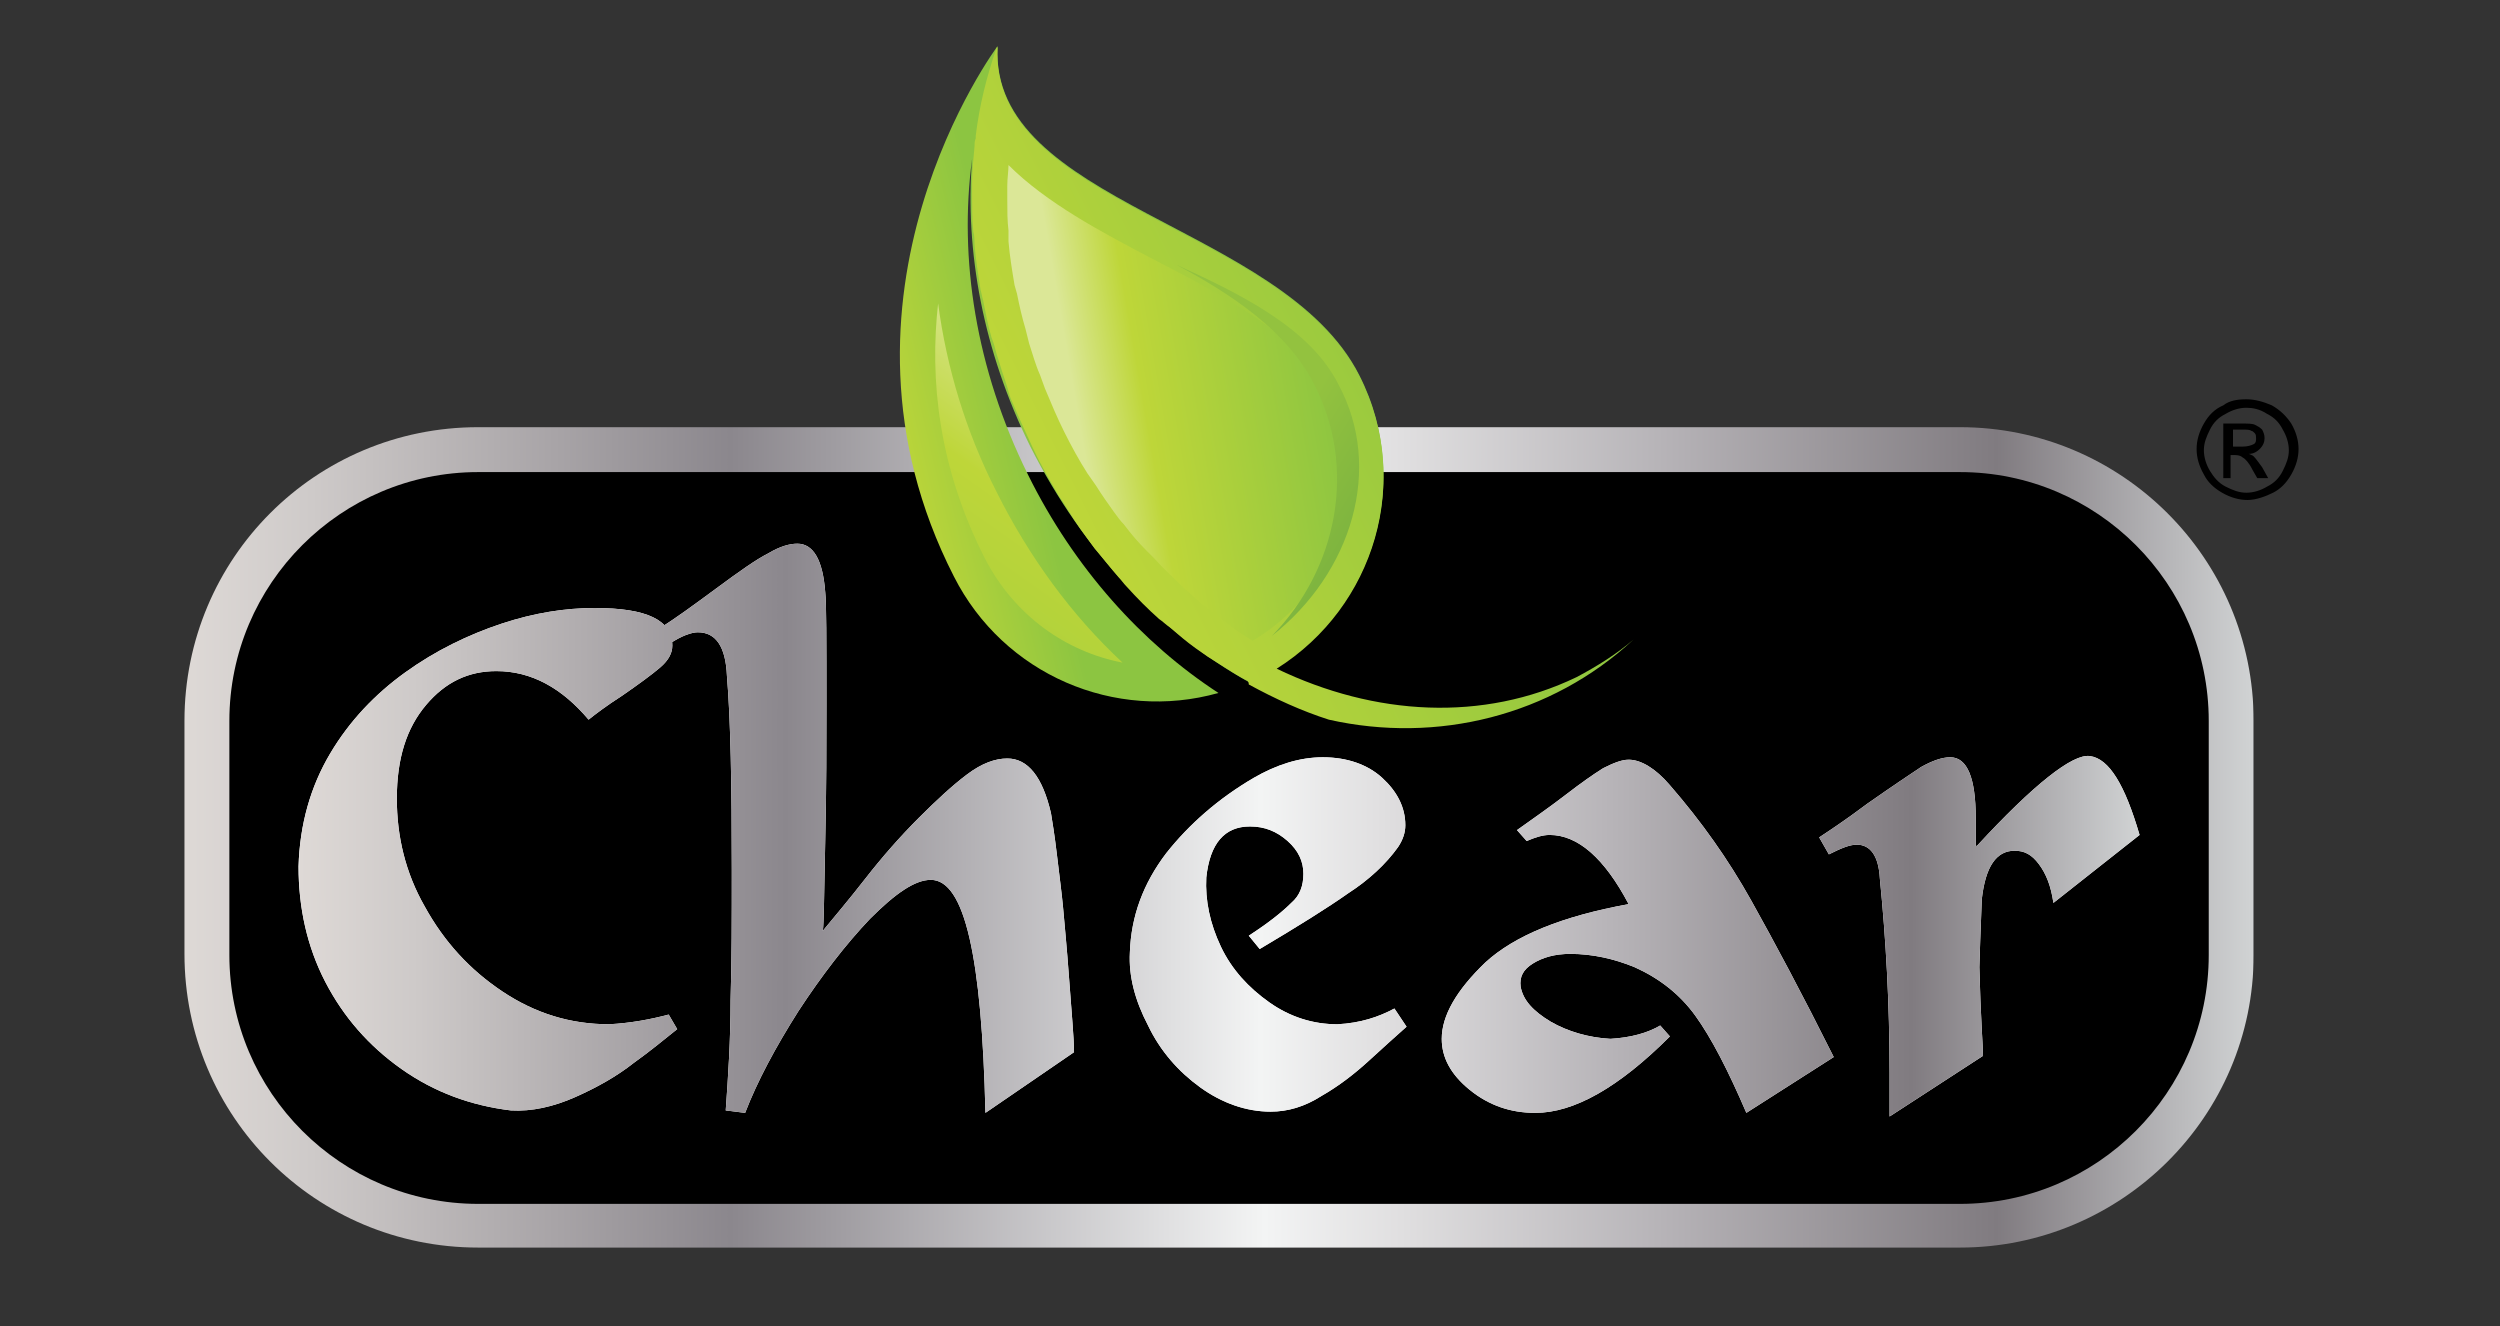
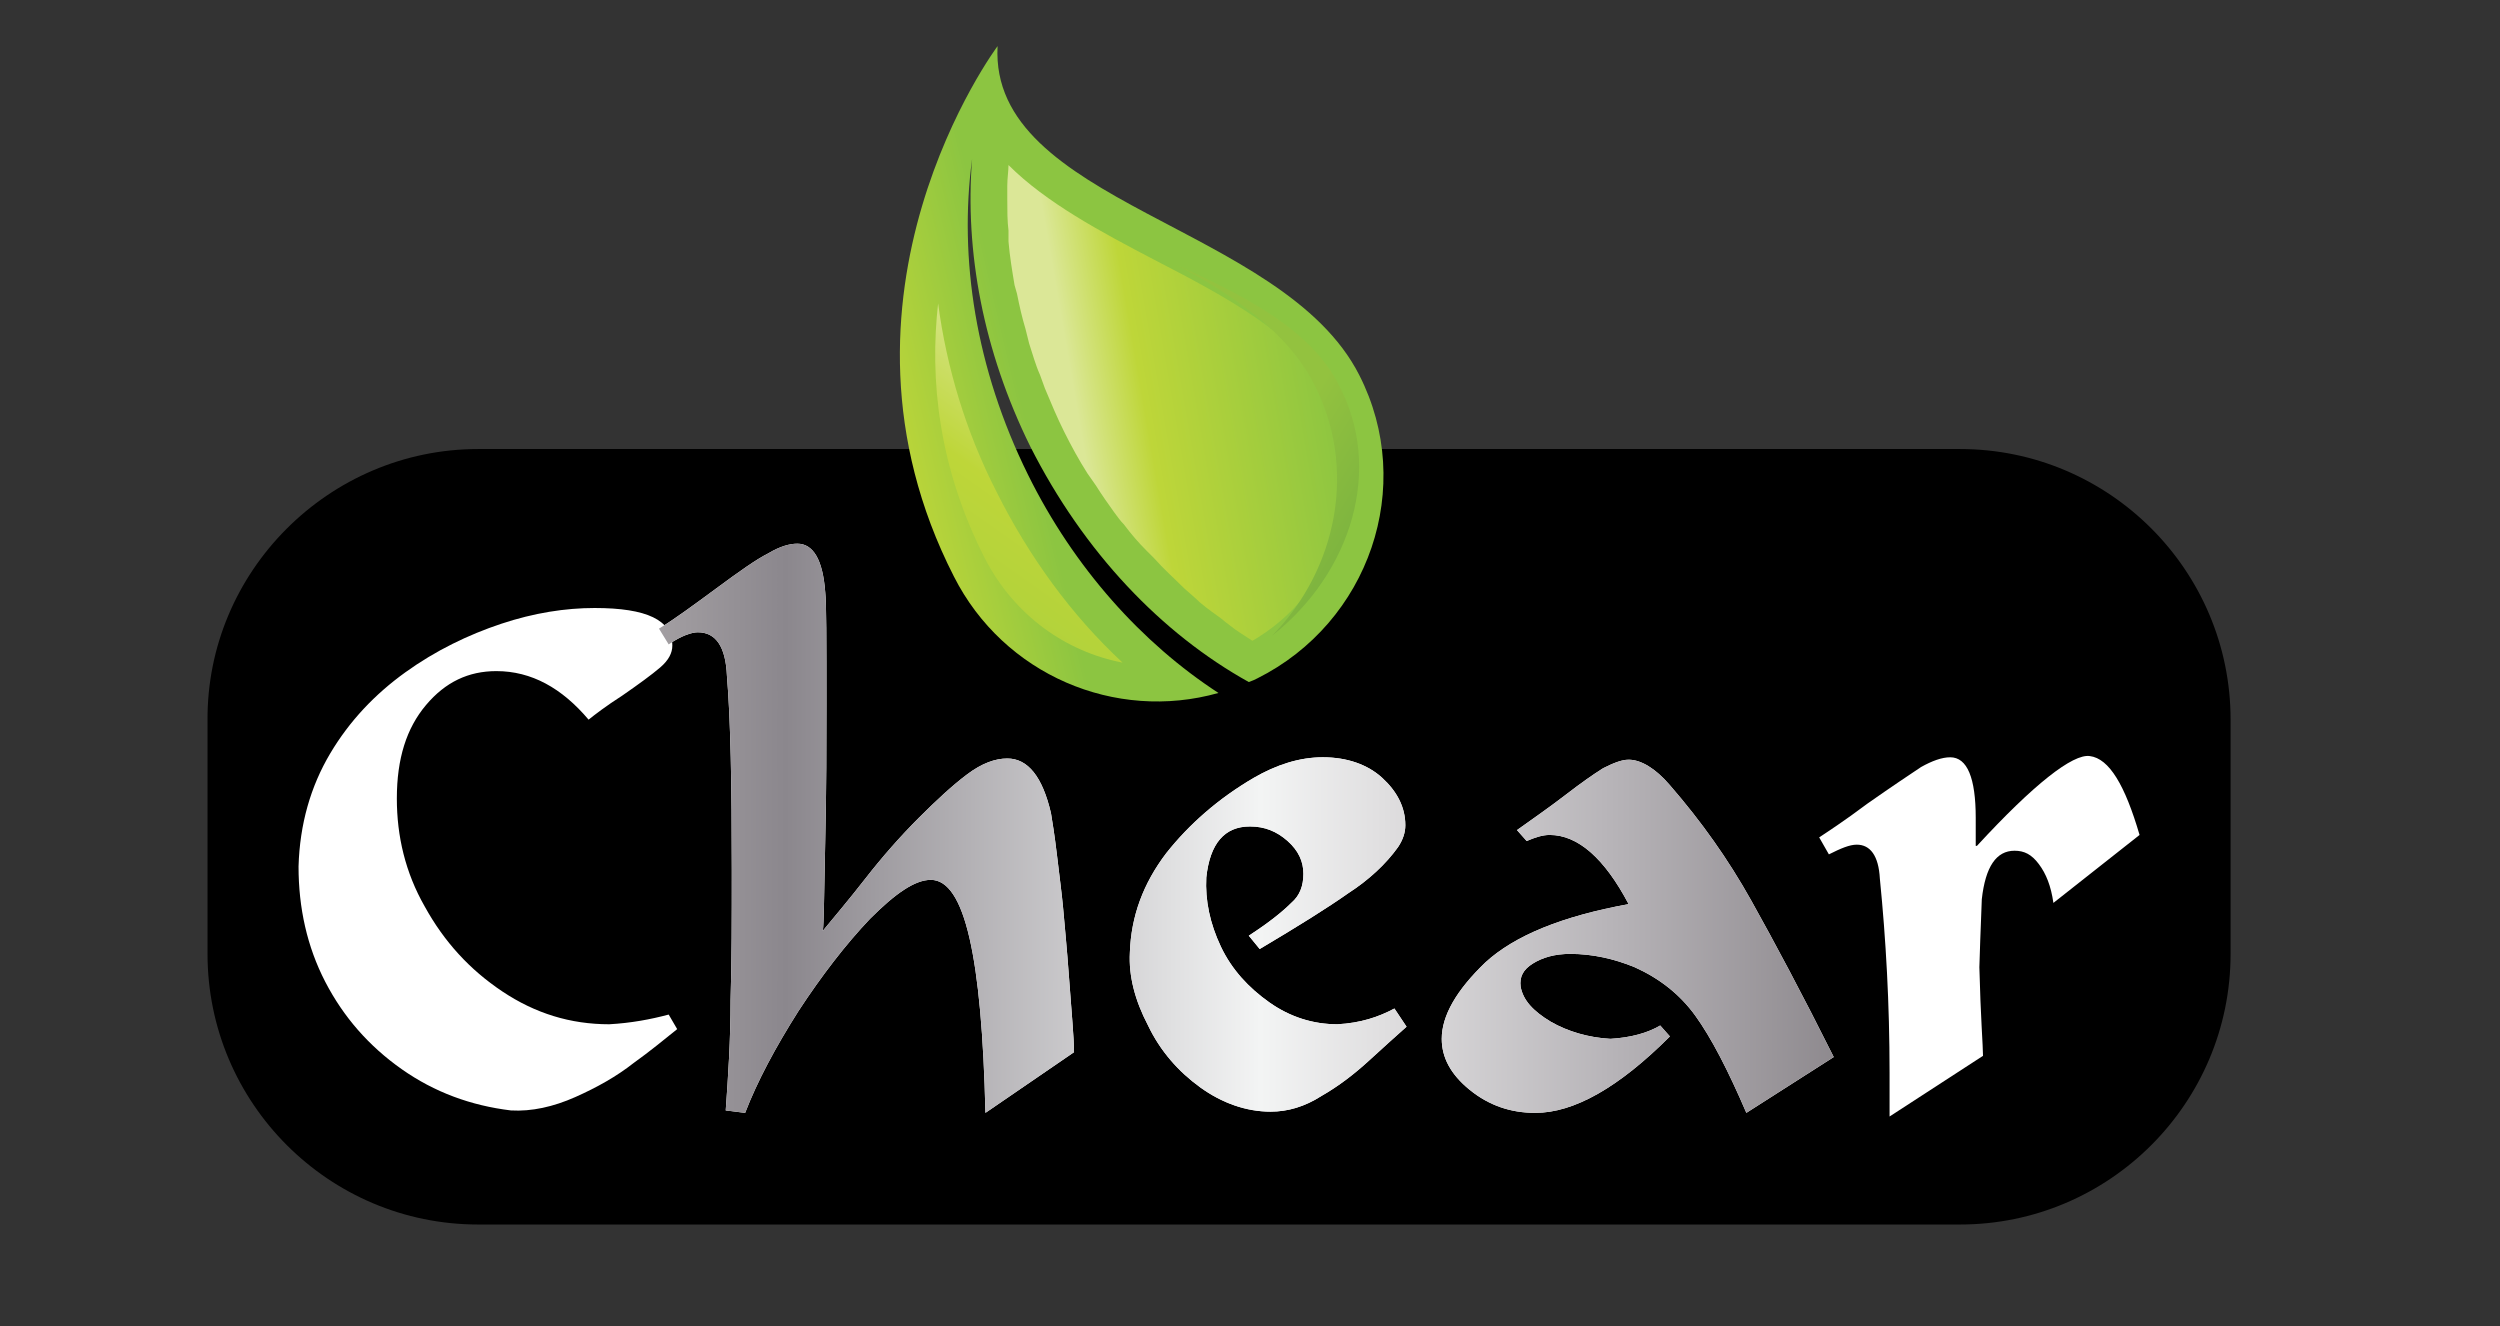
<svg xmlns="http://www.w3.org/2000/svg" version="1.1" id="Layer_1" x="0px" y="0px" viewBox="0 0 206 109.3" style="enable-background:new 0 0 206 109.3;" xml:space="preserve">
  <rect x="0" y="0" width="206" height="109.3" fill="#333333" stroke="none" />
  <style type="text/css">
	.st0{fill:url(#XMLID_00000051367462786613561060000000881868745357970589_);}
	.st1{fill:url(#XMLID_00000086671721323072645470000002158149322779052425_);}
	.st2{fill:url(#XMLID_00000070797895288414814510000015033544720744161180_);}
	.st3{fill:url(#XMLID_00000129203154297951708730000012067068077506356377_);}
	.st4{fill:url(#XMLID_00000075121594485935329230000002936420379563384249_);}
	.st5{fill:url(#XMLID_00000127041690194279383350000001732129444650296228_);}
	.st6{fill:#FFFFFF;}
	.st7{fill:url(#XMLID_00000039114053846319683880000012487579280472603311_);}
	.st8{fill:url(#XMLID_00000089563405088417113090000015802203840172174469_);}
	.st9{fill:url(#XMLID_00000171706867398893289010000010911789498419717783_);}
	.st10{fill:url(#XMLID_00000089534100302881849440000004839040868295083449_);}
	.st11{fill:url(#XMLID_00000021828235192608372200000003008330759023781791_);}
	.st12{fill:#D2AB67;}
	.st13{fill:url(#XMLID_00000074428040204116051580000009219515087096347799_);}
	.st14{fill:url(#XMLID_00000049941064848967867000000017095144098002006441_);}
	.st15{fill:url(#XMLID_00000053528976001694305140000010542436374339882942_);}
	.st16{fill:url(#XMLID_00000114771613951282712060000017350082151567302572_);}
	.st17{fill:url(#XMLID_00000139978933191084305700000004228902877124276113_);}
</style>
  <g id="XMLID_158_">
    <g id="XMLID_94_">
      <path id="XMLID_103_" d="M161.5,100.9H39.4c-12.3,0-22.3-10-22.3-22.3V59.4C17,47.1,27.1,37,39.4,37h122.1    c12.3,0,22.3,10,22.3,22.3v19.3C183.8,90.9,173.8,100.9,161.5,100.9z" />
      <linearGradient id="XMLID_00000180360321101747919620000002286337326449509023_" gradientUnits="userSpaceOnUse" x1="15.185" y1="68.989" x2="185.678" y2="68.989">
        <stop offset="0" style="stop-color:#E5E2DF" />
        <stop offset="0" style="stop-color:#DED9D6" />
        <stop offset="6.164776e-02" style="stop-color:#CECAC9" />
        <stop offset="0.179" style="stop-color:#A8A4A7" />
        <stop offset="0.264" style="stop-color:#8B878D" />
        <stop offset="0.522" style="stop-color:#F3F4F4" />
        <stop offset="0.588" style="stop-color:#E0DFE0" />
        <stop offset="0.712" style="stop-color:#B7B4B8" />
        <stop offset="0.876" style="stop-color:#807B80" />
        <stop offset="1" style="stop-color:#D1D3D4" />
        <stop offset="1" style="stop-color:#A7A9AC" />
      </linearGradient>
-       <path id="XMLID_154_" style="fill:url(#XMLID_00000180360321101747919620000002286337326449509023_);" d="M161.5,102.8H39.4    C26,102.8,15.2,92,15.2,78.6V59.4C15.2,46,26,35.2,39.4,35.2h122.1c13.3,0,24.2,10.8,24.2,24.2v19.3    C185.7,92,174.8,102.8,161.5,102.8z M39.4,38.9c-11.3,0-20.5,9.2-20.5,20.5v19.3c0,11.3,9.2,20.5,20.5,20.5h122.1    c11.3,0,20.5-9.2,20.5-20.5V59.4c0-11.3-9.2-20.5-20.5-20.5H39.4z" />
    </g>
    <g id="XMLID_111_">
      <linearGradient id="XMLID_00000016069998300143826330000011382957224234846626_" gradientUnits="userSpaceOnUse" x1="-186.739" y1="-1113.34" x2="-179.844" y2="-1122.206" gradientTransform="matrix(-0.416 0.909 0.909 0.416 1018.289 664.931)">
        <stop offset="0" style="stop-color:#8CC541" />
        <stop offset="1" style="stop-color:#BED639" />
      </linearGradient>
      <path id="XMLID_102_" style="fill:url(#XMLID_00000016069998300143826330000011382957224234846626_);" d="M82.2,3.8    c-0.7,13,23.5,14.7,29.8,27.1c4.7,9.2,0.8,20.4-8.4,25c-0.2,0.1-0.4,0.2-0.7,0.3c-7.2-4-13.6-10.7-18-19.4    c-3.9-7.9-5.4-16.1-4.8-23.7c-1.1,8.2,0.3,17.3,4.6,26c3.8,7.7,9.4,13.9,15.7,18c-8.5,2.4-17.7-1.5-21.8-9.6    C66.8,24.4,82.2,3.8,82.2,3.8z" />
      <linearGradient id="XMLID_00000044858086147305907690000005562526612263976887_" gradientUnits="userSpaceOnUse" x1="85.331" y1="0.913" x2="55.333" y2="36.579" gradientTransform="matrix(0.996 -8.564758e-02 8.564758e-02 0.996 6.082 37.308)">
        <stop offset="1.226990e-02" style="stop-color:#DBE797" />
        <stop offset="0.27" style="stop-color:#BED639" />
        <stop offset="1" style="stop-color:#8CC541" />
      </linearGradient>
-       <path id="XMLID_115_" style="fill:url(#XMLID_00000044858086147305907690000005562526612263976887_);" d="M92.5,54.6    c-4.2-3.9-7.7-8.7-10.4-14.1c-2.5-4.9-4.1-10.2-4.8-15.5c-0.7,6.2,0,13.5,3.9,21.1C83.6,50.7,87.8,53.7,92.5,54.6L92.5,54.6z" />
+       <path id="XMLID_115_" style="fill:url(#XMLID_00000044858086147305907690000005562526612263976887_);" d="M92.5,54.6    c-4.2-3.9-7.7-8.7-10.4-14.1c-2.5-4.9-4.1-10.2-4.8-15.5c-0.7,6.2,0,13.5,3.9,21.1C83.6,50.7,87.8,53.7,92.5,54.6z" />
      <linearGradient id="XMLID_00000182503611267061196410000013514977449728854706_" gradientUnits="userSpaceOnUse" x1="628.722" y1="-1194.934" x2="666.226" y2="-1194.934" gradientTransform="matrix(-0.896 0.444 0.444 0.896 1214.302 813.907)">
        <stop offset="0" style="stop-color:#8CC541" />
        <stop offset="1" style="stop-color:#BED639" />
      </linearGradient>
-       <path id="XMLID_100_" style="fill:url(#XMLID_00000182503611267061196410000013514977449728854706_);" d="M102.6,56    c-0.2-0.1-0.5-0.3-0.7-0.4c-0.8-0.5-1.6-1-2.4-1.5c-0.3-0.2-0.7-0.5-1-0.7c-0.7-0.5-1.4-1.1-2.1-1.7c-0.3-0.2-0.6-0.5-0.9-0.7    c-0.9-0.8-1.8-1.7-2.7-2.7c-0.2-0.2-0.4-0.5-0.6-0.7c-0.7-0.8-1.3-1.6-2-2.4c-0.3-0.4-0.5-0.7-0.8-1.1c-0.6-0.8-1.1-1.6-1.6-2.4    c-0.2-0.4-0.5-0.7-0.7-1.1c-0.7-1.2-1.4-2.4-2-3.7c-0.6-1.3-1.2-2.6-1.7-3.8c-0.2-0.4-0.3-0.8-0.4-1.2c-0.3-0.9-0.6-1.8-0.9-2.8    c-0.1-0.4-0.2-0.8-0.4-1.3c-0.3-1-0.5-2.1-0.7-3.1c-0.1-0.3-0.1-0.5-0.2-0.8c-0.2-1.3-0.4-2.5-0.5-3.8c0-0.3,0-0.7-0.1-1    c-0.1-1-0.1-1.9-0.1-2.9c0-0.4,0-0.8,0-1.1c0-1,0.1-2,0.2-3c0-0.2,0-0.5,0.1-0.7c0-0.1,0-0.3,0-0.5c0,0.1,0,0.2,0,0.3    c0.3-2.5,0.9-4.9,1.7-7.2c0-0.1,0.1-0.1,0.1-0.1c-0.7,13,23.5,14.7,29.8,27.1c4.4,8.6,1.3,19-6.8,24.1c8.1,3.9,17,4.4,24.7,0.7    c1.7-0.9,3.3-1.9,4.7-3.1c-6.8,6.3-16.2,8.6-25.1,6.6c-2.2-0.7-4.4-1.7-6.6-2.9c0,0,0,0,0,0C102.9,56.1,102.7,56,102.6,56z" />
      <linearGradient id="XMLID_00000072991848562162328840000000836291192120443563_" gradientUnits="userSpaceOnUse" x1="662.304" y1="-1199.283" x2="641.618" y2="-1193.128" gradientTransform="matrix(-0.896 0.444 0.444 0.896 1214.302 813.907)">
        <stop offset="1.226990e-02" style="stop-color:#DBE797" />
        <stop offset="0.27" style="stop-color:#BED639" />
        <stop offset="1" style="stop-color:#8CC541" />
      </linearGradient>
      <path id="XMLID_99_" style="fill:url(#XMLID_00000072991848562162328840000000836291192120443563_);" d="M103.7,52.5    c6.8-4.3,9.3-13.2,5.7-20.2c-2.4-4.7-8.5-7.9-14.3-10.9c-4.4-2.3-8.9-4.7-12-7.8c0,0.5-0.1,1.1-0.1,1.7c0,0.4,0,0.7,0,1.1    c0,0.9,0,1.8,0.1,2.6l0,0.9c0.1,1.2,0.3,2.4,0.5,3.6l0.2,0.7c0.2,1,0.4,1.9,0.7,2.9c0.1,0.4,0.2,0.8,0.3,1.2    c0.3,0.9,0.5,1.7,0.9,2.6l0.4,1.1c0.5,1.2,1,2.4,1.6,3.6c0.6,1.2,1.2,2.3,1.9,3.4l0.7,1c0.5,0.8,1,1.5,1.5,2.2    c0.3,0.4,0.5,0.7,0.8,1c0.6,0.8,1.2,1.5,1.9,2.2l0.6,0.6c0.8,0.9,1.7,1.7,2.5,2.5l0.8,0.7c0.6,0.6,1.3,1.1,2,1.6    c0.3,0.2,0.6,0.5,0.9,0.7c0.6,0.5,1.3,0.9,1.9,1.3L103.7,52.5z" />
      <linearGradient id="XMLID_00000083803394603291703780000004098852698262572424_" gradientUnits="userSpaceOnUse" x1="659.605" y1="-1203.124" x2="631.263" y2="-1158.352" gradientTransform="matrix(-0.896 0.444 0.444 0.896 1214.302 813.907)">
        <stop offset="0.346" style="stop-color:#93C23F" />
        <stop offset="1" style="stop-color:#3F8C41" />
      </linearGradient>
      <path id="XMLID_98_" style="fill:url(#XMLID_00000083803394603291703780000004098852698262572424_);" d="M104.8,52.4    c5.4-5.5,7.1-13.9,3.4-20.9c-2.2-4.2-6.6-7.2-11.3-9.7c5.5,2.5,11.1,5.3,13.4,9.9C114,38.6,111.4,47.2,104.8,52.4z" />
    </g>
    <g id="XMLID_93_">
      <g id="XMLID_269_">
        <path id="XMLID_278_" class="st6" d="M55.8,84.8c-1,0.8-2.2,1.8-3.6,2.8c-1.4,1.1-3,2-4.8,2.8s-3.6,1.2-5.3,1.1     c-3.3-0.4-6.3-1.5-9-3.4c-2.7-1.9-4.8-4.3-6.3-7.2c-1.5-2.9-2.2-6.1-2.2-9.5c0.1-3.5,1-6.6,2.6-9.3c1.6-2.7,3.7-4.9,6.2-6.7     c2.5-1.8,5.2-3.1,7.9-4c2.7-0.9,5.3-1.3,7.7-1.3c4.3,0,6.4,1,6.4,3.1c0,0.6-0.3,1.2-1,1.8c-0.7,0.6-1.8,1.4-3.1,2.3     c-1.4,0.9-2.3,1.6-2.8,2c-2.2-2.6-4.7-4-7.6-4c-2.3,0-4.2,0.9-5.8,2.8c-1.6,1.9-2.4,4.4-2.4,7.7c0,3.1,0.7,6.1,2.3,8.9     c1.6,2.9,3.7,5.2,6.4,7c2.7,1.8,5.6,2.7,8.8,2.7c1.8-0.1,3.4-0.4,4.9-0.8L55.8,84.8z" />
        <path id="XMLID_276_" class="st6" d="M55.1,53.1l-0.8-1.3c1.3-0.8,2.8-1.9,4.7-3.3c1.9-1.4,3.3-2.4,4.3-2.9     c1-0.6,1.8-0.8,2.4-0.8c1.3,0,2.1,1.3,2.3,4c0.1,0.9,0.1,4,0.1,9.2c0,3.2,0,7-0.1,11.3c-0.1,4.3-0.1,6.8-0.2,7.4     c0.9-1.1,2.1-2.5,3.5-4.3c1.4-1.8,2.9-3.5,4.4-5c1.5-1.5,2.8-2.7,4-3.6c1.2-0.9,2.3-1.3,3.3-1.3c1.7,0,2.9,1.5,3.6,4.5     c0.1,0.6,0.3,1.8,0.5,3.5c0.2,1.7,0.4,3.2,0.5,4.3c0.1,1.2,0.3,3.1,0.5,5.9c0.2,2.8,0.4,4.8,0.4,6l-7.3,5     c-0.3-12.8-1.7-19.2-4.5-19.2c-1.3,0-2.9,1.1-5,3.2c-2,2.1-4,4.7-5.9,7.6c-1.9,3-3.4,5.8-4.4,8.4l-1.6-0.2     c0.2-2.8,0.4-5.8,0.4-9.1c0.1-3.2,0.1-6.8,0.1-10.7c0-7.1-0.1-12.4-0.4-16c-0.1-2.4-0.9-3.6-2.4-3.6C57,52.1,56.1,52.4,55.1,53.1     z" />
        <path id="XMLID_274_" class="st6" d="M115.9,84.6c-0.9,0.8-1.9,1.7-3.1,2.8c-1.2,1.1-2.5,2.1-3.9,2.9c-1.4,0.9-2.8,1.3-4.2,1.3     c-2,0-4-0.7-5.8-2c-1.8-1.3-3.3-3-4.3-5.1c-1.1-2.1-1.6-4.1-1.5-6c0.1-3,1.1-5.7,3-8.2c1.9-2.4,4.3-4.5,7.2-6.2     c1.9-1.1,3.8-1.7,5.7-1.7c2,0,3.7,0.6,4.9,1.7c1.2,1.1,1.9,2.4,1.9,3.9c0,0.6-0.2,1.2-0.6,1.8c-1,1.4-2.4,2.7-4.1,3.8     c-1.7,1.2-4.1,2.7-7.3,4.6l-0.9-1.1c1.7-1.1,2.8-2,3.5-2.7c0.7-0.6,1-1.4,1-2.4c0-1-0.4-1.9-1.3-2.7c-0.9-0.8-1.9-1.2-3.1-1.2     c-2.1,0-3.3,1.4-3.6,4.2c-0.1,1.9,0.3,3.8,1.2,5.7c0.9,1.9,2.3,3.4,4,4.6c1.7,1.2,3.6,1.8,5.6,1.8c1.9-0.1,3.4-0.6,4.7-1.3     L115.9,84.6z" />
        <path id="XMLID_272_" class="st6" d="M143.9,91.7c-1.5-3.5-2.9-6.2-4.2-8c-1.3-1.8-3-3.1-5-4c-1.7-0.7-3.5-1.1-5.3-1.1     c-1.3,0-2.3,0.3-3.1,0.8c-0.8,0.5-1.1,1.1-1,1.9c0.2,1.1,1,2,2.5,2.9c1.4,0.8,3.1,1.3,4.9,1.4c1.7-0.1,3.1-0.5,4.1-1.1l0.8,0.9     c-4.2,4.2-7.9,6.3-11.1,6.3c-2,0-3.8-0.6-5.4-1.9c-1.6-1.3-2.3-2.7-2.3-4.2c0-1.9,1.2-4,3.6-6.3c2.4-2.2,6.3-3.8,11.8-4.8     c-2-3.8-4.2-5.7-6.5-5.7c-0.6,0-1.2,0.2-1.9,0.5l-0.8-0.9c1.4-1,2.7-1.9,4-2.9c1.3-1,2.3-1.7,3.1-2.2c0.8-0.4,1.5-0.7,2.1-0.7     c1,0,2.2,0.7,3.4,2.1c2.6,3,4.8,6.1,6.7,9.5c1.9,3.4,4.2,7.7,6.8,12.9L143.9,91.7z" />
        <path id="XMLID_270_" class="st6" d="M162.9,69.7c4.7-5.1,7.9-7.6,9.3-7.4c1.6,0.2,2.9,2.4,4.1,6.5l-7.1,5.6     c-0.2-1.4-0.6-2.4-1.2-3.2c-0.6-0.8-1.2-1.1-2-1.1c-1.5,0-2.4,1.3-2.7,4c0,0.4-0.1,2.2-0.2,5.6c0.1,4.1,0.3,6.5,0.3,7.3l-7.7,5     v-3.6c0-5.7-0.3-11-0.8-16c-0.1-1.9-0.8-2.8-1.9-2.8c-0.6,0-1.3,0.3-2.3,0.8l-0.8-1.4c0.6-0.4,2-1.3,4-2.8c2-1.4,3.5-2.4,4.4-3     c0.9-0.5,1.7-0.8,2.4-0.8c1.4,0,2.1,1.7,2.1,5V69.7z" />
      </g>
      <g id="XMLID_258_">
        <linearGradient id="XMLID_00000070076744303138838790000004916121026561085874_" gradientUnits="userSpaceOnUse" x1="24.694" y1="68.312" x2="176.345" y2="68.312">
          <stop offset="0" style="stop-color:#E5E2DF" />
          <stop offset="0" style="stop-color:#DED9D6" />
          <stop offset="6.164776e-02" style="stop-color:#CECAC9" />
          <stop offset="0.179" style="stop-color:#A8A4A7" />
          <stop offset="0.264" style="stop-color:#8B878D" />
          <stop offset="0.522" style="stop-color:#F3F4F4" />
          <stop offset="0.588" style="stop-color:#E0DFE0" />
          <stop offset="0.712" style="stop-color:#B7B4B8" />
          <stop offset="0.876" style="stop-color:#807B80" />
          <stop offset="1" style="stop-color:#D1D3D4" />
          <stop offset="1" style="stop-color:#A7A9AC" />
        </linearGradient>
-         <path id="XMLID_267_" style="fill:url(#XMLID_00000070076744303138838790000004916121026561085874_);" d="M55.8,84.8     c-1,0.8-2.2,1.8-3.6,2.8c-1.4,1.1-3,2-4.8,2.8s-3.6,1.2-5.3,1.1c-3.3-0.4-6.3-1.5-9-3.4c-2.7-1.9-4.8-4.3-6.3-7.2     c-1.5-2.9-2.2-6.1-2.2-9.5c0.1-3.5,1-6.6,2.6-9.3c1.6-2.7,3.7-4.9,6.2-6.7c2.5-1.8,5.2-3.1,7.9-4c2.7-0.9,5.3-1.3,7.7-1.3     c4.3,0,6.4,1,6.4,3.1c0,0.6-0.3,1.2-1,1.8c-0.7,0.6-1.8,1.4-3.1,2.3c-1.4,0.9-2.3,1.6-2.8,2c-2.2-2.6-4.7-4-7.6-4     c-2.3,0-4.2,0.9-5.8,2.8c-1.6,1.9-2.4,4.4-2.4,7.7c0,3.1,0.7,6.1,2.3,8.9c1.6,2.9,3.7,5.2,6.4,7c2.7,1.8,5.6,2.7,8.8,2.7     c1.8-0.1,3.4-0.4,4.9-0.8L55.8,84.8z" />
        <linearGradient id="XMLID_00000037681029441916630900000010877059762145496222_" gradientUnits="userSpaceOnUse" x1="24.694" y1="68.312" x2="176.345" y2="68.312">
          <stop offset="0" style="stop-color:#E5E2DF" />
          <stop offset="0" style="stop-color:#DED9D6" />
          <stop offset="6.164776e-02" style="stop-color:#CECAC9" />
          <stop offset="0.179" style="stop-color:#A8A4A7" />
          <stop offset="0.264" style="stop-color:#8B878D" />
          <stop offset="0.522" style="stop-color:#F3F4F4" />
          <stop offset="0.588" style="stop-color:#E0DFE0" />
          <stop offset="0.712" style="stop-color:#B7B4B8" />
          <stop offset="0.876" style="stop-color:#807B80" />
          <stop offset="1" style="stop-color:#D1D3D4" />
          <stop offset="1" style="stop-color:#A7A9AC" />
        </linearGradient>
        <path id="XMLID_265_" style="fill:url(#XMLID_00000037681029441916630900000010877059762145496222_);" d="M55.1,53.1l-0.8-1.3     c1.3-0.8,2.8-1.9,4.7-3.3c1.9-1.4,3.3-2.4,4.3-2.9c1-0.6,1.8-0.8,2.4-0.8c1.3,0,2.1,1.3,2.3,4c0.1,0.9,0.1,4,0.1,9.2     c0,3.2,0,7-0.1,11.3c-0.1,4.3-0.1,6.8-0.2,7.4c0.9-1.1,2.1-2.5,3.5-4.3c1.4-1.8,2.9-3.5,4.4-5c1.5-1.5,2.8-2.7,4-3.6     c1.2-0.9,2.3-1.3,3.3-1.3c1.7,0,2.9,1.5,3.6,4.5c0.1,0.6,0.3,1.8,0.5,3.5c0.2,1.7,0.4,3.2,0.5,4.3c0.1,1.2,0.3,3.1,0.5,5.9     c0.2,2.8,0.4,4.8,0.4,6l-7.3,5c-0.3-12.8-1.7-19.2-4.5-19.2c-1.3,0-2.9,1.1-5,3.2c-2,2.1-4,4.7-5.9,7.6c-1.9,3-3.4,5.8-4.4,8.4     l-1.6-0.2c0.2-2.8,0.4-5.8,0.4-9.1c0.1-3.2,0.1-6.8,0.1-10.7c0-7.1-0.1-12.4-0.4-16c-0.1-2.4-0.9-3.6-2.4-3.6     C57,52.1,56.1,52.4,55.1,53.1z" />
        <linearGradient id="XMLID_00000119832641980203539150000008498545246297153445_" gradientUnits="userSpaceOnUse" x1="24.694" y1="68.312" x2="176.345" y2="68.312">
          <stop offset="0" style="stop-color:#E5E2DF" />
          <stop offset="0" style="stop-color:#DED9D6" />
          <stop offset="6.164776e-02" style="stop-color:#CECAC9" />
          <stop offset="0.179" style="stop-color:#A8A4A7" />
          <stop offset="0.264" style="stop-color:#8B878D" />
          <stop offset="0.522" style="stop-color:#F3F4F4" />
          <stop offset="0.588" style="stop-color:#E0DFE0" />
          <stop offset="0.712" style="stop-color:#B7B4B8" />
          <stop offset="0.876" style="stop-color:#807B80" />
          <stop offset="1" style="stop-color:#D1D3D4" />
          <stop offset="1" style="stop-color:#A7A9AC" />
        </linearGradient>
        <path id="XMLID_263_" style="fill:url(#XMLID_00000119832641980203539150000008498545246297153445_);" d="M115.9,84.6     c-0.9,0.8-1.9,1.7-3.1,2.8c-1.2,1.1-2.5,2.1-3.9,2.9c-1.4,0.9-2.8,1.3-4.2,1.3c-2,0-4-0.7-5.8-2c-1.8-1.3-3.3-3-4.3-5.1     c-1.1-2.1-1.6-4.1-1.5-6c0.1-3,1.1-5.7,3-8.2c1.9-2.4,4.3-4.5,7.2-6.2c1.9-1.1,3.8-1.7,5.7-1.7c2,0,3.7,0.6,4.9,1.7     c1.2,1.1,1.9,2.4,1.9,3.9c0,0.6-0.2,1.2-0.6,1.8c-1,1.4-2.4,2.7-4.1,3.8c-1.7,1.2-4.1,2.7-7.3,4.6l-0.9-1.1     c1.7-1.1,2.8-2,3.5-2.7c0.7-0.6,1-1.4,1-2.4c0-1-0.4-1.9-1.3-2.7c-0.9-0.8-1.9-1.2-3.1-1.2c-2.1,0-3.3,1.4-3.6,4.2     c-0.1,1.9,0.3,3.8,1.2,5.7c0.9,1.9,2.3,3.4,4,4.6c1.7,1.2,3.6,1.8,5.6,1.8c1.9-0.1,3.4-0.6,4.7-1.3L115.9,84.6z" />
        <linearGradient id="XMLID_00000020397154004061690070000000527206406162607508_" gradientUnits="userSpaceOnUse" x1="24.694" y1="68.312" x2="176.345" y2="68.312">
          <stop offset="0" style="stop-color:#E5E2DF" />
          <stop offset="0" style="stop-color:#DED9D6" />
          <stop offset="6.164776e-02" style="stop-color:#CECAC9" />
          <stop offset="0.179" style="stop-color:#A8A4A7" />
          <stop offset="0.264" style="stop-color:#8B878D" />
          <stop offset="0.522" style="stop-color:#F3F4F4" />
          <stop offset="0.588" style="stop-color:#E0DFE0" />
          <stop offset="0.712" style="stop-color:#B7B4B8" />
          <stop offset="0.876" style="stop-color:#807B80" />
          <stop offset="1" style="stop-color:#D1D3D4" />
          <stop offset="1" style="stop-color:#A7A9AC" />
        </linearGradient>
        <path id="XMLID_261_" style="fill:url(#XMLID_00000020397154004061690070000000527206406162607508_);" d="M143.9,91.7     c-1.5-3.5-2.9-6.2-4.2-8c-1.3-1.8-3-3.1-5-4c-1.7-0.7-3.5-1.1-5.3-1.1c-1.3,0-2.3,0.3-3.1,0.8c-0.8,0.5-1.1,1.1-1,1.9     c0.2,1.1,1,2,2.5,2.9c1.4,0.8,3.1,1.3,4.9,1.4c1.7-0.1,3.1-0.5,4.1-1.1l0.8,0.9c-4.2,4.2-7.9,6.3-11.1,6.3c-2,0-3.8-0.6-5.4-1.9     c-1.6-1.3-2.3-2.7-2.3-4.2c0-1.9,1.2-4,3.6-6.3c2.4-2.2,6.3-3.8,11.8-4.8c-2-3.8-4.2-5.7-6.5-5.7c-0.6,0-1.2,0.2-1.9,0.5     l-0.8-0.9c1.4-1,2.7-1.9,4-2.9c1.3-1,2.3-1.7,3.1-2.2c0.8-0.4,1.5-0.7,2.1-0.7c1,0,2.2,0.7,3.4,2.1c2.6,3,4.8,6.1,6.7,9.5     c1.9,3.4,4.2,7.7,6.8,12.9L143.9,91.7z" />
        <linearGradient id="XMLID_00000084503672485197025260000011914231289254400947_" gradientUnits="userSpaceOnUse" x1="24.694" y1="68.312" x2="176.345" y2="68.312">
          <stop offset="0" style="stop-color:#E5E2DF" />
          <stop offset="0" style="stop-color:#DED9D6" />
          <stop offset="6.164776e-02" style="stop-color:#CECAC9" />
          <stop offset="0.179" style="stop-color:#A8A4A7" />
          <stop offset="0.264" style="stop-color:#8B878D" />
          <stop offset="0.522" style="stop-color:#F3F4F4" />
          <stop offset="0.588" style="stop-color:#E0DFE0" />
          <stop offset="0.712" style="stop-color:#B7B4B8" />
          <stop offset="0.876" style="stop-color:#807B80" />
          <stop offset="1" style="stop-color:#D1D3D4" />
          <stop offset="1" style="stop-color:#A7A9AC" />
        </linearGradient>
-         <path id="XMLID_259_" style="fill:url(#XMLID_00000084503672485197025260000011914231289254400947_);" d="M162.9,69.7     c4.7-5.1,7.9-7.6,9.3-7.4c1.6,0.2,2.9,2.4,4.1,6.5l-7.1,5.6c-0.2-1.4-0.6-2.4-1.2-3.2c-0.6-0.8-1.2-1.1-2-1.1     c-1.5,0-2.4,1.3-2.7,4c0,0.4-0.1,2.2-0.2,5.6c0.1,4.1,0.3,6.5,0.3,7.3l-7.7,5v-3.6c0-5.7-0.3-11-0.8-16c-0.1-1.9-0.8-2.8-1.9-2.8     c-0.6,0-1.3,0.3-2.3,0.8l-0.8-1.4c0.6-0.4,2-1.3,4-2.8c2-1.4,3.5-2.4,4.4-3c0.9-0.5,1.7-0.8,2.4-0.8c1.4,0,2.1,1.7,2.1,5V69.7z" />
      </g>
    </g>
    <g id="XMLID_658_">
-       <path id="XMLID_659_" d="M185.1,32.9c0.7,0,1.4,0.2,2.1,0.5c0.7,0.4,1.2,0.9,1.6,1.5c0.4,0.7,0.6,1.4,0.6,2.1    c0,0.7-0.2,1.4-0.6,2.1c-0.4,0.7-0.9,1.2-1.5,1.5s-1.4,0.6-2.1,0.6c-0.7,0-1.4-0.2-2.1-0.6s-1.2-0.9-1.5-1.5    c-0.4-0.7-0.6-1.4-0.6-2.1c0-0.7,0.2-1.4,0.6-2.1c0.4-0.7,0.9-1.2,1.6-1.5C183.7,33,184.4,32.9,185.1,32.9z M185.1,33.6    c-0.6,0-1.2,0.2-1.7,0.5c-0.6,0.3-1,0.7-1.3,1.3c-0.3,0.6-0.5,1.1-0.5,1.7c0,0.6,0.2,1.2,0.5,1.7s0.7,1,1.3,1.3    c0.6,0.3,1.1,0.5,1.7,0.5c0.6,0,1.2-0.2,1.7-0.5c0.6-0.3,1-0.7,1.3-1.3c0.3-0.6,0.5-1.1,0.5-1.7c0-0.6-0.2-1.2-0.5-1.7    c-0.3-0.6-0.7-1-1.3-1.3C186.2,33.7,185.6,33.6,185.1,33.6z M183.2,39.4v-4.5h1.5c0.5,0,0.9,0,1.1,0.1s0.4,0.2,0.6,0.4    c0.1,0.2,0.2,0.4,0.2,0.7c0,0.3-0.1,0.6-0.4,0.9c-0.2,0.2-0.5,0.4-0.9,0.4c0.2,0.1,0.3,0.1,0.4,0.2c0.2,0.2,0.4,0.5,0.7,0.9    l0.5,0.9h-0.9l-0.4-0.7c-0.3-0.6-0.6-0.9-0.8-1c-0.1-0.1-0.3-0.2-0.6-0.2h-0.4v1.9H183.2z M183.9,36.8h0.9c0.4,0,0.7-0.1,0.9-0.2    c0.2-0.1,0.2-0.3,0.2-0.5c0-0.1,0-0.3-0.1-0.4c-0.1-0.1-0.2-0.2-0.3-0.2c-0.1-0.1-0.4-0.1-0.7-0.1h-0.8V36.8z" />
-     </g>
+       </g>
  </g>
</svg>